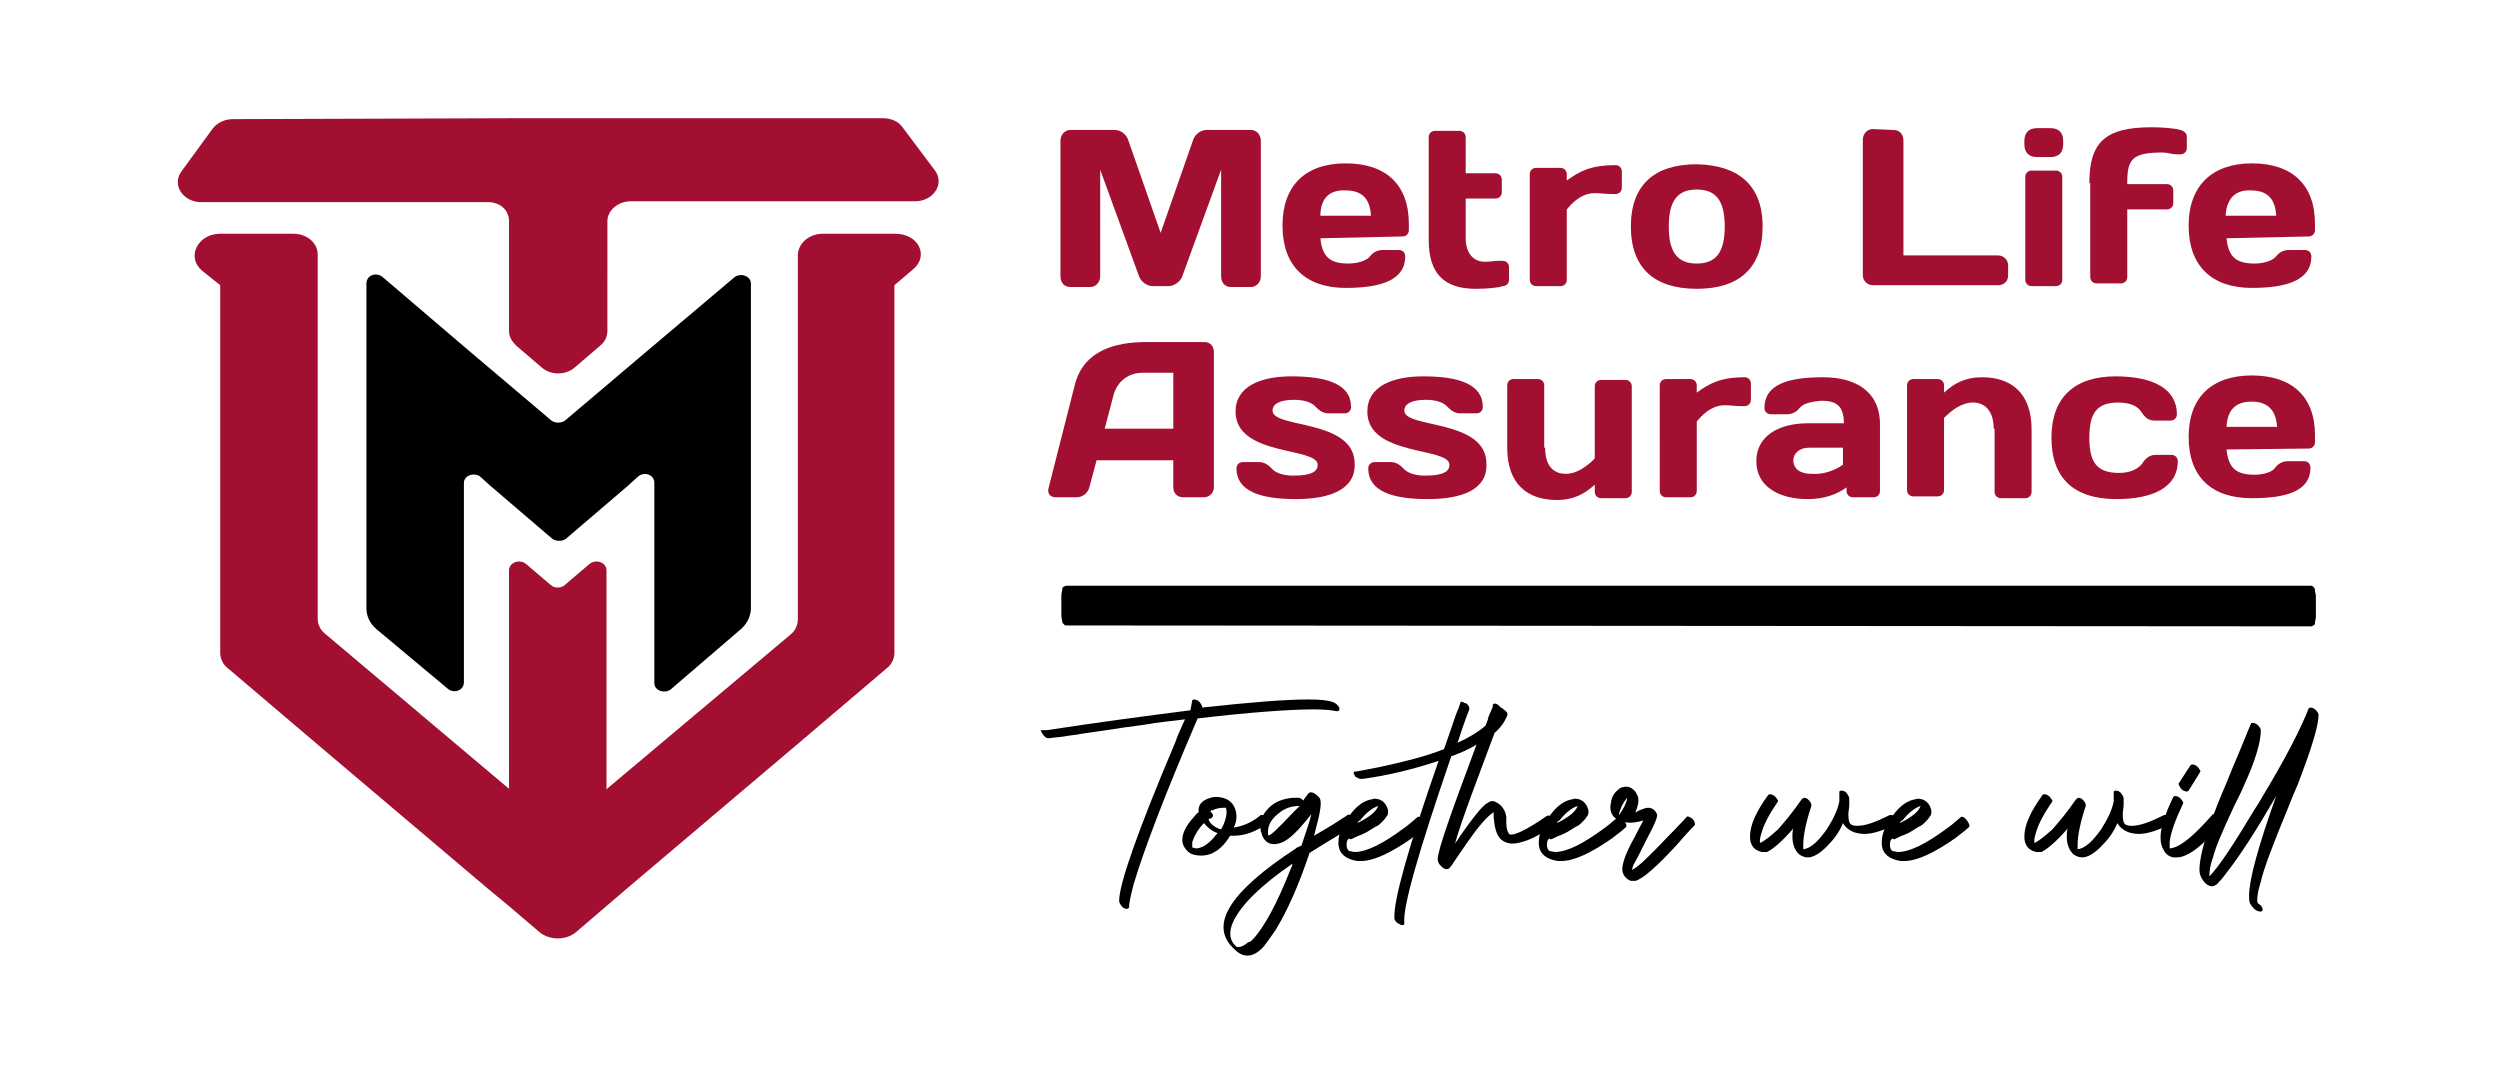
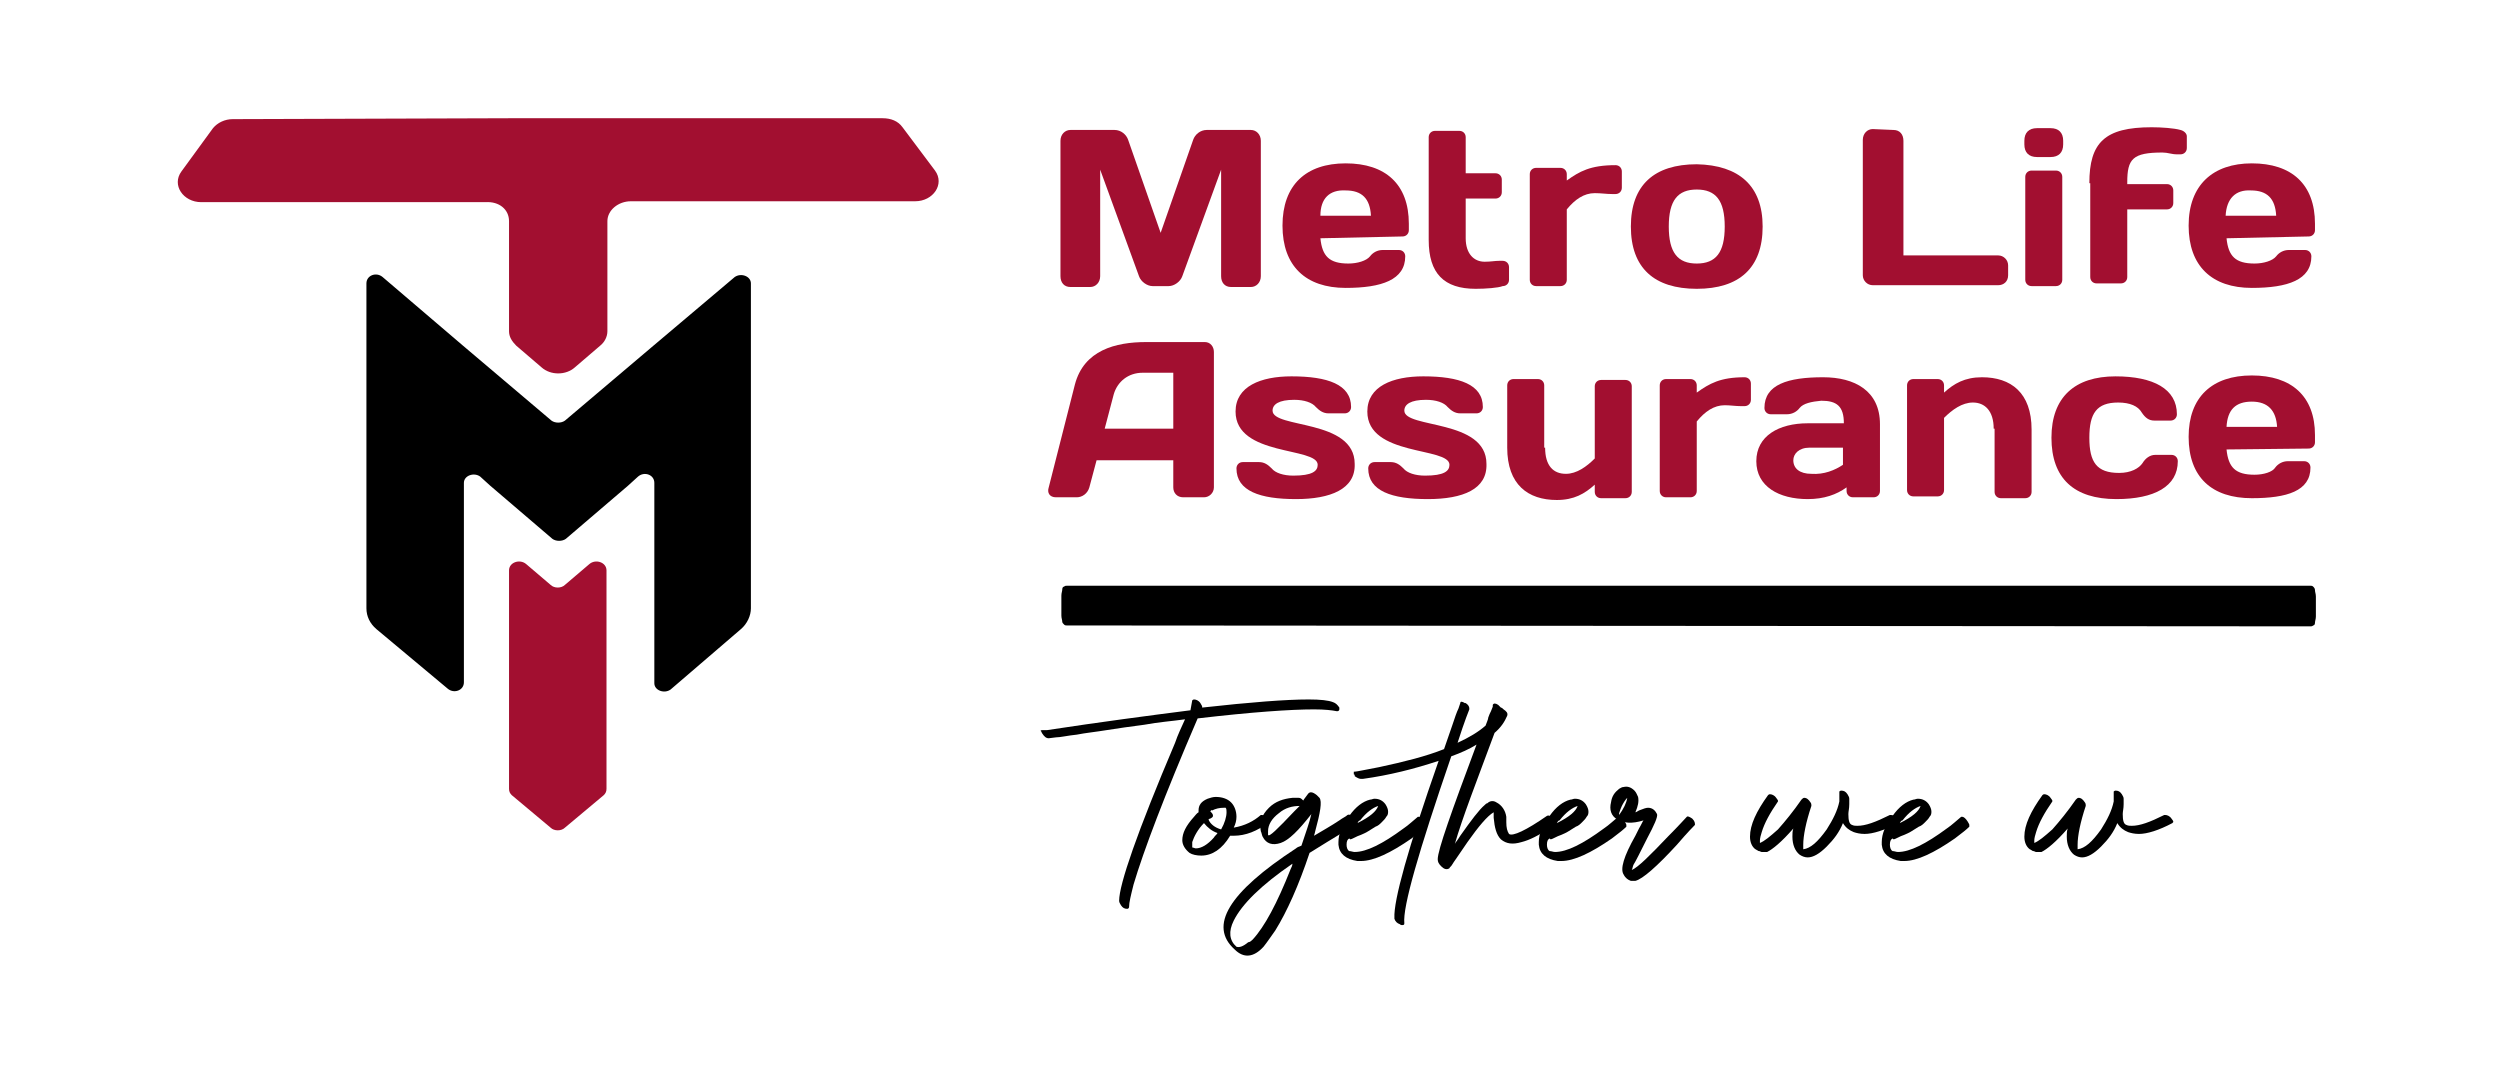
<svg xmlns="http://www.w3.org/2000/svg" xmlns:xlink="http://www.w3.org/1999/xlink" version="1.1" id="Layer_1" x="0px" y="0px" viewBox="0 0 277 119.5" style="enable-background:new 0 0 277 119.5;" xml:space="preserve">
  <style type="text/css">
	.st0{clip-path:url(#SVGID_2_);fill:#A20F30;}
	.st1{clip-path:url(#SVGID_4_);}
	.st2{clip-path:url(#SVGID_6_);fill:#A20F30;}
	.st3{clip-path:url(#SVGID_8_);fill:#A20F30;}
	.st4{clip-path:url(#SVGID_10_);fill:#A20F30;}
	.st5{clip-path:url(#SVGID_12_);fill:#A20F30;}
	.st6{clip-path:url(#SVGID_14_);fill:#A20F30;}
	.st7{clip-path:url(#SVGID_16_);fill:#A20F30;}
	.st8{clip-path:url(#SVGID_18_);fill:#A20F30;}
	.st9{clip-path:url(#SVGID_20_);fill:#A20F30;}
	.st10{clip-path:url(#SVGID_22_);fill:#A20F30;}
	.st11{clip-path:url(#SVGID_24_);fill:#A20F30;}
	.st12{clip-path:url(#SVGID_26_);fill:#A20F30;}
	.st13{clip-path:url(#SVGID_28_);fill:#A20F30;}
	.st14{clip-path:url(#SVGID_30_);fill:#A20F30;}
	.st15{clip-path:url(#SVGID_32_);fill:#A20F30;}
	.st16{clip-path:url(#SVGID_34_);fill:#A20F30;}
	.st17{clip-path:url(#SVGID_36_);fill:#A20F30;}
	.st18{clip-path:url(#SVGID_38_);fill:#A20F30;}
	.st19{clip-path:url(#SVGID_40_);fill:#A20F30;}
	.st20{clip-path:url(#SVGID_42_);fill:#A20F30;}
	.st21{clip-path:url(#SVGID_44_);fill:#A20F30;}
	.st22{clip-path:url(#SVGID_46_);}
	.st23{clip-path:url(#SVGID_48_);}
	.st24{clip-path:url(#SVGID_50_);}
	.st25{clip-path:url(#SVGID_52_);}
	.st26{clip-path:url(#SVGID_54_);}
	.st27{clip-path:url(#SVGID_56_);}
	.st28{clip-path:url(#SVGID_58_);}
	.st29{clip-path:url(#SVGID_60_);}
	.st30{clip-path:url(#SVGID_62_);}
	.st31{clip-path:url(#SVGID_64_);}
	.st32{clip-path:url(#SVGID_66_);}
	.st33{clip-path:url(#SVGID_68_);}
	.st34{clip-path:url(#SVGID_70_);}
</style>
  <g>
    <g>
      <defs>
        <rect id="SVGID_1_" width="277" height="119.5" />
      </defs>
      <clipPath id="SVGID_2_">
        <use xlink:href="#SVGID_1_" style="overflow:visible;" />
      </clipPath>
      <path class="st0" d="M56.4,63.2v24.2c0,0.3,0.1,0.5,0.3,0.7l4.3,3.6c0.4,0.4,1.2,0.4,1.6,0l4.3-3.6c0.2-0.2,0.3-0.4,0.3-0.7V63.2    c0-0.9-1.2-1.3-1.9-0.7l-2.7,2.3c-0.4,0.4-1.2,0.4-1.6,0l-2.7-2.3C57.6,61.9,56.4,62.3,56.4,63.2" />
    </g>
    <g>
      <defs>
        <rect id="SVGID_3_" width="277" height="119.5" />
      </defs>
      <clipPath id="SVGID_4_">
        <use xlink:href="#SVGID_3_" style="overflow:visible;" />
      </clipPath>
      <path class="st1" d="M82.1,69.7c0.7-0.6,1.1-1.5,1.1-2.3V42.2V31.4c0-0.8-1.1-1.2-1.8-0.7l-9,7.6l-9.8,8.3c-0.4,0.3-1.1,0.3-1.5,0    l-9.8-8.3l-8.9-7.6c-0.7-0.6-1.8-0.2-1.8,0.7v10.8v25.2c0,0.9,0.4,1.7,1.1,2.3l7.9,6.6c0.7,0.6,1.8,0.2,1.8-0.7V53.5    c0-0.8,1.1-1.2,1.8-0.7l1.1,1l6.9,5.9c0.4,0.3,1.1,0.3,1.5,0l6.9-5.9l1.1-1c0.7-0.6,1.8-0.2,1.8,0.7v22.2c0,0.8,1.1,1.2,1.8,0.7    L82.1,69.7z" />
    </g>
    <g>
      <defs>
-         <rect id="SVGID_5_" width="277" height="119.5" />
-       </defs>
+         </defs>
      <clipPath id="SVGID_6_">
        <use xlink:href="#SVGID_5_" style="overflow:visible;" />
      </clipPath>
      <path class="st2" d="M99.2,25.9h-8c-1.6,0-2.8,1.1-2.8,2.4v40.3c0,0.7-0.3,1.3-0.8,1.7L63.8,90.3c-1.1,1-2.9,1-4,0l-3.4-2.9    L36,70.2c-0.5-0.4-0.8-1-0.8-1.7V32.7v-4.5c0-1.3-1.2-2.3-2.7-2.3h-0.3h-7.8c-2.5,0-3.8,2.6-2,4.1l2,1.6h0v1.1v27.6v12    c0,0.7,0.3,1.3,0.8,1.7l10,8.5l18.9,16l2.3,1.9l3.4,2.9c1.1,0.9,2.9,0.9,4,0l5.6-4.8l18.9-16l10-8.5c0.5-0.4,0.8-1,0.8-1.7v-12    V31.6l0,0l2-1.7C103,28.4,101.8,25.9,99.2,25.9z" />
    </g>
    <g>
      <defs>
        <rect id="SVGID_7_" width="277" height="119.5" />
      </defs>
      <clipPath id="SVGID_8_">
        <use xlink:href="#SVGID_7_" style="overflow:visible;" />
      </clipPath>
      <path class="st3" d="M56.4,24.5v12.2c0,0.6,0.3,1.1,0.8,1.6l2.8,2.4c1,0.9,2.7,0.9,3.7,0l2.8-2.4c0.5-0.4,0.8-1,0.8-1.6V24.5    c0-1.2,1.2-2.2,2.6-2.2h31.5c2,0,3.3-1.9,2.2-3.4l-3.6-4.8c-0.5-0.7-1.3-1-2.2-1H56.4l-30.6,0.1c-0.9,0-1.7,0.4-2.2,1l-3.5,4.8    c-1.1,1.5,0.2,3.4,2.2,3.4h2.1h29.4C55.3,22.3,56.4,23.2,56.4,24.5" />
    </g>
    <g>
      <defs>
        <rect id="SVGID_9_" width="277" height="119.5" />
      </defs>
      <clipPath id="SVGID_10_">
        <use xlink:href="#SVGID_9_" style="overflow:visible;" />
      </clipPath>
      <path class="st4" d="M127.7,31.7c-0.6,0-1.3-0.5-1.5-1.1l-4.3-11.8v11.8c0,0.7-0.5,1.2-1.1,1.2h-2.2c-0.7,0-1.1-0.5-1.1-1.2v-15    c0-0.7,0.5-1.2,1.1-1.2h4.9c0.7,0,1.3,0.5,1.5,1.1l3.6,10.3l3.6-10.3c0.2-0.6,0.8-1.1,1.5-1.1h4.9c0.6,0,1.1,0.5,1.1,1.2v15    c0,0.7-0.5,1.2-1.1,1.2h-2.2c-0.7,0-1.1-0.5-1.1-1.2V18.8L131,30.6c-0.2,0.6-0.9,1.1-1.5,1.1H127.7z" />
    </g>
    <g>
      <defs>
        <rect id="SVGID_11_" width="277" height="119.5" />
      </defs>
      <clipPath id="SVGID_12_">
        <use xlink:href="#SVGID_11_" style="overflow:visible;" />
      </clipPath>
      <path class="st5" d="M146.3,26.4c0.2,2,1,2.8,3.1,2.8c1,0,2-0.3,2.4-0.8c0.3-0.4,0.8-0.7,1.4-0.7h1.8c0.4,0,0.7,0.3,0.7,0.7    c0,2.6-2.6,3.5-6.6,3.5c-4.4,0-7-2.4-7-6.9s2.6-6.9,7-6.9s7,2.3,7,6.7v0.7c0,0.4-0.3,0.7-0.7,0.7L146.3,26.4L146.3,26.4z     M146.3,23.9h5.6c-0.1-1.9-1-2.8-2.8-2.8C147.3,21,146.3,22,146.3,23.9" />
    </g>
    <g>
      <defs>
        <rect id="SVGID_13_" width="277" height="119.5" />
      </defs>
      <clipPath id="SVGID_14_">
        <use xlink:href="#SVGID_13_" style="overflow:visible;" />
      </clipPath>
      <path class="st6" d="M163.5,32c-3.5,0-5.2-1.7-5.2-5.4V15.2c0-0.4,0.3-0.7,0.7-0.7h2.7c0.4,0,0.7,0.3,0.7,0.7v4h3.3    c0.4,0,0.7,0.3,0.7,0.7v1.4c0,0.4-0.3,0.7-0.7,0.7h-3.3v4.4c0,1.7,0.9,2.6,2.1,2.6c0.7,0,1.1-0.1,1.6-0.1h0.4    c0.4,0,0.7,0.3,0.7,0.7V31c0,0.4-0.3,0.7-0.7,0.7C166,31.9,164.6,32,163.5,32" />
    </g>
    <g>
      <defs>
        <rect id="SVGID_15_" width="277" height="119.5" />
      </defs>
      <clipPath id="SVGID_16_">
        <use xlink:href="#SVGID_15_" style="overflow:visible;" />
      </clipPath>
      <path class="st7" d="M179.7,20.8c0,0.4-0.3,0.7-0.7,0.7h-0.4c-0.6,0-1.2-0.1-1.9-0.1c-1.2,0-2.2,0.7-3.1,1.8V31    c0,0.4-0.3,0.7-0.7,0.7h-2.7c-0.4,0-0.7-0.3-0.7-0.7V19.3c0-0.4,0.3-0.7,0.7-0.7h2.7c0.4,0,0.7,0.3,0.7,0.7V20    c1.4-1,2.6-1.7,5.4-1.7c0.4,0,0.7,0.3,0.7,0.7V20.8z" />
    </g>
    <g>
      <defs>
        <rect id="SVGID_17_" width="277" height="119.5" />
      </defs>
      <clipPath id="SVGID_18_">
        <use xlink:href="#SVGID_17_" style="overflow:visible;" />
      </clipPath>
      <path class="st8" d="M195.3,25.1c0,4.6-2.6,6.9-7.3,6.9c-4.7,0-7.3-2.3-7.3-6.9c0-4.6,2.6-6.9,7.3-6.9    C192.7,18.3,195.3,20.6,195.3,25.1 M191.1,25.1c0-2.9-1-4.1-3.1-4.1c-2.1,0-3.1,1.2-3.1,4.1c0,2.9,1,4.1,3.1,4.1    C190.1,29.2,191.1,28,191.1,25.1" />
    </g>
    <g>
      <defs>
        <rect id="SVGID_19_" width="277" height="119.5" />
      </defs>
      <clipPath id="SVGID_20_">
        <use xlink:href="#SVGID_19_" style="overflow:visible;" />
      </clipPath>
      <path class="st9" d="M209.8,14.4c0.7,0,1.1,0.5,1.1,1.2v12.7h10.5c0.6,0,1.1,0.5,1.1,1.1v1.1c0,0.7-0.5,1.1-1.1,1.1h-13.9    c-0.6,0-1.1-0.5-1.1-1.1v-15c0-0.7,0.5-1.2,1.1-1.2L209.8,14.4L209.8,14.4z" />
    </g>
    <g>
      <defs>
        <rect id="SVGID_21_" width="277" height="119.5" />
      </defs>
      <clipPath id="SVGID_22_">
        <use xlink:href="#SVGID_21_" style="overflow:visible;" />
      </clipPath>
      <path class="st10" d="M224.3,15.6c0-0.9,0.5-1.4,1.4-1.4h1.5c0.9,0,1.4,0.5,1.4,1.4V16c0,0.9-0.5,1.4-1.4,1.4h-1.5    c-0.9,0-1.4-0.5-1.4-1.4V15.6z M225.1,31.7c-0.4,0-0.7-0.3-0.7-0.7V19.6c0-0.4,0.3-0.7,0.7-0.7h2.7c0.4,0,0.7,0.3,0.7,0.7V31    c0,0.4-0.3,0.7-0.7,0.7L225.1,31.7L225.1,31.7z" />
    </g>
    <g>
      <defs>
        <rect id="SVGID_23_" width="277" height="119.5" />
      </defs>
      <clipPath id="SVGID_24_">
        <use xlink:href="#SVGID_23_" style="overflow:visible;" />
      </clipPath>
      <path class="st11" d="M231.5,20.3c0-4.5,1.7-6.2,6.9-6.2c1.1,0,2.5,0.1,3.2,0.3c0.4,0.1,0.7,0.4,0.7,0.7v1.3    c0,0.4-0.3,0.7-0.7,0.7h-0.4c-0.6,0-1-0.2-1.6-0.2c-3.3,0-3.9,0.7-3.9,3.3v0.2h4.4c0.4,0,0.7,0.3,0.7,0.7v1.4    c0,0.4-0.3,0.7-0.7,0.7h-4.4v7.5c0,0.4-0.3,0.7-0.7,0.7h-2.7c-0.4,0-0.7-0.3-0.7-0.7V20.3z" />
    </g>
    <g>
      <defs>
        <rect id="SVGID_25_" width="277" height="119.5" />
      </defs>
      <clipPath id="SVGID_26_">
        <use xlink:href="#SVGID_25_" style="overflow:visible;" />
      </clipPath>
      <path class="st12" d="M246.7,26.4c0.2,2,1,2.8,3.1,2.8c1,0,2-0.3,2.4-0.8c0.3-0.4,0.8-0.7,1.4-0.7h1.8c0.4,0,0.7,0.3,0.7,0.7    c0,2.6-2.6,3.5-6.6,3.5c-4.4,0-7-2.4-7-6.9s2.7-6.9,7-6.9c4.4,0,7,2.3,7,6.7v0.7c0,0.4-0.3,0.7-0.7,0.7L246.7,26.4L246.7,26.4z     M246.6,23.9h5.6c-0.1-1.9-1-2.8-2.8-2.8C247.7,21,246.7,22,246.6,23.9" />
    </g>
    <g>
      <defs>
        <rect id="SVGID_27_" width="277" height="119.5" />
      </defs>
      <clipPath id="SVGID_28_">
        <use xlink:href="#SVGID_27_" style="overflow:visible;" />
      </clipPath>
      <path class="st13" d="M119.1,42.6c1-3.8,4.5-4.7,7.9-4.7h6.5c0.6,0,1,0.5,1,1.1v15c0,0.6-0.5,1.1-1.1,1.1h-2.3    c-0.7,0-1.1-0.5-1.1-1.1v-3h-8.5l-0.8,3c-0.2,0.7-0.8,1.1-1.4,1.1h-2.3c-0.7,0-1-0.5-0.8-1.1L119.1,42.6z M122.4,47.5h7.6v-6.2    h-3.4c-1.6,0-2.8,1-3.2,2.4L122.4,47.5z" />
    </g>
    <g>
      <defs>
        <rect id="SVGID_29_" width="277" height="119.5" />
      </defs>
      <clipPath id="SVGID_30_">
        <use xlink:href="#SVGID_29_" style="overflow:visible;" />
      </clipPath>
      <path class="st14" d="M143.6,55.3c-4,0-6.6-0.9-6.6-3.4c0-0.4,0.3-0.7,0.7-0.7h1.8c0.6,0,1,0.3,1.4,0.7c0.4,0.5,1.3,0.8,2.4,0.8    c2.1,0,2.7-0.5,2.7-1.2c0-2-9.1-0.9-9.1-5.9c0-2.8,2.8-3.9,6.2-3.9c4,0,6.6,0.9,6.6,3.4c0,0.4-0.3,0.7-0.7,0.7h-1.8    c-0.6,0-1-0.3-1.4-0.7c-0.4-0.5-1.3-0.8-2.4-0.8c-1.7,0-2.4,0.5-2.4,1.2c0,2,9.1,0.9,9.1,5.9C150.2,54.2,147.4,55.3,143.6,55.3" />
    </g>
    <g>
      <defs>
        <rect id="SVGID_31_" width="277" height="119.5" />
      </defs>
      <clipPath id="SVGID_32_">
        <use xlink:href="#SVGID_31_" style="overflow:visible;" />
      </clipPath>
      <path class="st15" d="M158.2,55.3c-4,0-6.6-0.9-6.6-3.4c0-0.4,0.3-0.7,0.7-0.7h1.8c0.6,0,1,0.3,1.4,0.7c0.4,0.5,1.3,0.8,2.4,0.8    c2.1,0,2.7-0.5,2.7-1.2c0-2-9.1-0.9-9.1-5.9c0-2.8,2.8-3.9,6.2-3.9c4,0,6.6,0.9,6.6,3.4c0,0.4-0.3,0.7-0.7,0.7h-1.8    c-0.6,0-1-0.3-1.4-0.7c-0.4-0.5-1.3-0.8-2.4-0.8c-1.7,0-2.4,0.5-2.4,1.2c0,2,9.1,0.9,9.1,5.9C164.8,54.2,162.1,55.3,158.2,55.3" />
    </g>
    <g>
      <defs>
        <rect id="SVGID_33_" width="277" height="119.5" />
      </defs>
      <clipPath id="SVGID_34_">
        <use xlink:href="#SVGID_33_" style="overflow:visible;" />
      </clipPath>
      <path class="st16" d="M171.2,49.6c0,2,0.9,2.9,2.3,2.9c1.2,0,2.3-0.8,3.2-1.7v-8c0-0.4,0.3-0.7,0.7-0.7h2.7c0.4,0,0.7,0.3,0.7,0.7    v11.7c0,0.4-0.3,0.7-0.7,0.7h-2.7c-0.4,0-0.7-0.3-0.7-0.7v-0.8c-1.1,1-2.3,1.7-4.2,1.7c-3.2,0-5.5-1.7-5.5-5.8v-6.9    c0-0.4,0.3-0.7,0.7-0.7h2.7c0.4,0,0.7,0.3,0.7,0.7V49.6z" />
    </g>
    <g>
      <defs>
        <rect id="SVGID_35_" width="277" height="119.5" />
      </defs>
      <clipPath id="SVGID_36_">
        <use xlink:href="#SVGID_35_" style="overflow:visible;" />
      </clipPath>
      <path class="st17" d="M194,44.3c0,0.4-0.3,0.7-0.7,0.7h-0.4c-0.6,0-1.2-0.1-1.8-0.1c-1.2,0-2.2,0.7-3.1,1.8v7.7    c0,0.4-0.3,0.7-0.7,0.7h-2.7c-0.4,0-0.7-0.3-0.7-0.7V42.7c0-0.4,0.3-0.7,0.7-0.7h2.7c0.4,0,0.7,0.3,0.7,0.7v0.8    c1.4-1,2.6-1.7,5.3-1.7c0.4,0,0.7,0.3,0.7,0.7L194,44.3L194,44.3z" />
    </g>
    <g>
      <defs>
        <rect id="SVGID_37_" width="277" height="119.5" />
      </defs>
      <clipPath id="SVGID_38_">
        <use xlink:href="#SVGID_37_" style="overflow:visible;" />
      </clipPath>
      <path class="st18" d="M199.4,45.2c-0.3,0.4-0.8,0.7-1.4,0.7h-1.8c-0.4,0-0.7-0.3-0.7-0.7c0-2.6,2.6-3.4,6.5-3.4    c3.5,0,6.3,1.5,6.3,5.2v7.4c0,0.4-0.3,0.7-0.7,0.7h-2.3c-0.4,0-0.7-0.3-0.7-0.7V54c-1.1,0.8-2.5,1.3-4.3,1.3    c-3.2,0-5.7-1.4-5.7-4.2c0-2.8,2.5-4.2,5.7-4.2h4c0-1.9-0.8-2.5-2.5-2.5C200.7,44.5,199.8,44.7,199.4,45.2 M204.2,51.5v-1.9h-3.7    c-1.2,0-1.8,0.7-1.8,1.4c0,0.9,0.7,1.5,2,1.5C202.1,52.6,203.3,52.1,204.2,51.5" />
    </g>
    <g>
      <defs>
        <rect id="SVGID_39_" width="277" height="119.5" />
      </defs>
      <clipPath id="SVGID_40_">
        <use xlink:href="#SVGID_39_" style="overflow:visible;" />
      </clipPath>
      <path class="st19" d="M220.9,47.5c0-2-1-2.9-2.3-2.9c-1.2,0-2.3,0.8-3.2,1.7v8c0,0.4-0.3,0.7-0.7,0.7H212c-0.4,0-0.7-0.3-0.7-0.7    V42.7c0-0.4,0.3-0.7,0.7-0.7h2.7c0.4,0,0.7,0.3,0.7,0.7v0.8c1.1-1,2.3-1.7,4.2-1.7c3.2,0,5.5,1.7,5.5,5.8v6.9    c0,0.4-0.3,0.7-0.7,0.7h-2.7c-0.4,0-0.7-0.3-0.7-0.7V47.5z" />
    </g>
    <g>
      <defs>
        <rect id="SVGID_41_" width="277" height="119.5" />
      </defs>
      <clipPath id="SVGID_42_">
        <use xlink:href="#SVGID_41_" style="overflow:visible;" />
      </clipPath>
      <path class="st20" d="M231.5,48.5c0,2.7,0.8,3.9,3.3,3.9c1.3,0,2.2-0.5,2.6-1.1c0.3-0.5,0.8-0.9,1.4-0.9h1.8    c0.4,0,0.7,0.3,0.7,0.7c0,2.8-2.6,4.2-6.8,4.2c-4.7,0-7.2-2.3-7.2-6.8s2.6-6.8,7.1-6.8c4.2,0,6.8,1.4,6.8,4.2    c0,0.4-0.3,0.7-0.7,0.7h-1.8c-0.6,0-1-0.3-1.4-0.9c-0.4-0.7-1.3-1.1-2.6-1.1C232.3,44.6,231.5,45.8,231.5,48.5" />
    </g>
    <g>
      <defs>
        <rect id="SVGID_43_" width="277" height="119.5" />
      </defs>
      <clipPath id="SVGID_44_">
        <use xlink:href="#SVGID_43_" style="overflow:visible;" />
      </clipPath>
      <path class="st21" d="M246.7,49.8c0.2,2,1,2.8,3.1,2.8c1,0,2-0.3,2.3-0.8c0.3-0.4,0.8-0.7,1.4-0.7h1.8c0.4,0,0.7,0.3,0.7,0.7    c0,2.6-2.6,3.4-6.5,3.4c-4.4,0-7-2.3-7-6.8c0-4.4,2.6-6.8,7-6.8c4.4,0,7,2.3,7,6.6V49c0,0.4-0.3,0.7-0.7,0.7L246.7,49.8    L246.7,49.8z M246.7,47.3h5.6c-0.1-1.8-1-2.8-2.8-2.8C247.7,44.5,246.8,45.4,246.7,47.3" />
    </g>
    <g>
      <defs>
        <rect id="SVGID_45_" width="277" height="119.5" />
      </defs>
      <clipPath id="SVGID_46_">
        <use xlink:href="#SVGID_45_" style="overflow:visible;" />
      </clipPath>
      <path class="st22" d="M118.2,69.3c-0.1,0-0.2,0-0.3-0.1c-0.1-0.1-0.2-0.2-0.2-0.3c0-0.2-0.1-0.4-0.1-0.7c0-0.3,0-0.7,0-1.1    c0-0.4,0-0.8,0-1.1c0-0.3,0.1-0.5,0.1-0.7c0-0.2,0.1-0.3,0.2-0.3c0.1-0.1,0.2-0.1,0.3-0.1H256c0.1,0,0.2,0,0.3,0.1    c0.1,0.1,0.2,0.2,0.2,0.4s0.1,0.4,0.1,0.7c0,0.3,0,0.7,0,1.1c0,0.4,0,0.8,0,1.1c0,0.3-0.1,0.5-0.1,0.7c0,0.2-0.1,0.3-0.2,0.3    c-0.1,0.1-0.2,0.1-0.3,0.1L118.2,69.3L118.2,69.3z" />
    </g>
    <g>
      <defs>
        <rect id="SVGID_47_" width="277" height="119.5" />
      </defs>
      <clipPath id="SVGID_48_">
        <use xlink:href="#SVGID_47_" style="overflow:visible;" />
      </clipPath>
      <path class="st23" d="M132.1,77.6c0,0,0.1-0.1,0.2-0.1c0.2,0,0.5,0.1,0.7,0.4c0.1,0.2,0.2,0.3,0.2,0.4c0,0,0,0.1,0,0.1v0    c5.4-0.6,9.3-0.9,11.8-0.9c1.3,0,2.2,0.1,2.7,0.3c0.3,0.1,0.5,0.3,0.7,0.6c0,0.1,0,0.2,0,0.2c0,0.1-0.1,0.2-0.2,0.2    c0,0-0.1,0-0.1,0c-0.5-0.1-1.3-0.2-2.5-0.2c-2.6,0-6.9,0.3-12.9,1c-3.7,8.6-6,14.7-7.1,18.4c-0.3,1.2-0.5,2-0.5,2.5v0v0    c0,0.1-0.1,0.2-0.2,0.2c-0.3,0-0.5-0.1-0.7-0.4c-0.1-0.2-0.2-0.3-0.2-0.5c0-1.8,2-7.6,6.2-17.5c0.3-0.9,0.7-1.7,1.1-2.6    c-1.4,0.2-2.9,0.3-4.5,0.6c-1.6,0.2-2.9,0.4-4.2,0.6c-1.2,0.2-2.3,0.3-3.3,0.5c-1,0.1-1.8,0.3-2.3,0.3l-0.8,0.1h0    c-0.3,0-0.5-0.2-0.7-0.5c-0.1-0.1-0.1-0.3-0.2-0.3c0-0.1,0.1-0.1,0.2-0.1l0.5,0c5.9-0.9,11.2-1.6,15.9-2.2L132.1,77.6z" />
    </g>
    <g>
      <defs>
        <rect id="SVGID_49_" width="277" height="119.5" />
      </defs>
      <clipPath id="SVGID_50_">
        <use xlink:href="#SVGID_49_" style="overflow:visible;" />
      </clipPath>
      <path class="st24" d="M132.8,90C132.8,90,132.8,89.9,132.8,90v-0.2c0-0.6,0.3-1,1-1.3c0.3-0.1,0.6-0.2,0.9-0.2    c0.7,0,1.3,0.2,1.7,0.6c0.4,0.4,0.6,1,0.6,1.6c0,0.4-0.1,0.8-0.3,1.2c1.2-0.2,2.2-0.7,3-1.4c0,0,0.1,0,0.1,0    c0.2,0,0.4,0.1,0.7,0.4c0.1,0.1,0.2,0.3,0.2,0.3c0,0,0,0.1-0.1,0.1c-1.3,1-2.6,1.5-3.9,1.5c-0.2,0-0.3,0-0.4,0    c-0.9,1.5-2,2.2-3.2,2.2c-0.5,0-1-0.1-1.3-0.3c0,0,0,0,0,0c-0.5-0.4-0.8-0.9-0.8-1.4c0-0.8,0.4-1.6,1.3-2.6    C132.4,90.4,132.6,90.1,132.8,90 M133.4,91.2c-0.7,0.7-1.1,1.5-1.3,2.1c0,0.1,0,0.2,0,0.3c0,0.2,0,0.3,0,0.3    c0.1,0,0.3,0.1,0.4,0.1c0.6,0,1.3-0.4,2-1.2c0.1-0.2,0.3-0.3,0.4-0.5C134.3,92.1,133.8,91.7,133.4,91.2 M134.1,89.9    c0.2,0.2,0.3,0.3,0.3,0.5c0,0.1-0.1,0.2-0.3,0.3c-0.1,0-0.2,0.1-0.2,0.1c0.2,0.5,0.7,0.9,1.4,1.1c0.4-0.7,0.6-1.4,0.6-1.9    c0-0.2,0-0.4-0.1-0.5c0,0-0.1,0-0.2,0c-0.5,0-0.9,0.1-1.3,0.3C134.2,89.7,134.2,89.8,134.1,89.9" />
    </g>
    <g>
      <defs>
        <rect id="SVGID_51_" width="277" height="119.5" />
      </defs>
      <clipPath id="SVGID_52_">
        <use xlink:href="#SVGID_51_" style="overflow:visible;" />
      </clipPath>
      <path class="st25" d="M143.9,88.4c0.2,0,0.3,0.1,0.5,0.3c0.1-0.2,0.3-0.4,0.5-0.7c0.2-0.3,0.5-0.3,1,0.1c0.1,0.1,0.2,0.2,0.3,0.3    c0.3,0.4,0.1,1.6-0.5,3.8c0,0.1-0.1,0.3-0.1,0.4c1-0.6,1.9-1.1,2.8-1.7c0.4-0.3,0.7-0.4,0.9-0.6c0.2-0.1,0.4,0,0.7,0.2l0.1,0.1    c0.3,0.3,0.3,0.4,0.3,0.6l0,0c-0.2,0.1-0.5,0.3-0.9,0.6c-1.8,1.1-3.3,2-4.4,2.7c-1.2,3.6-2.5,6.5-3.8,8.6    c-0.5,0.7-0.9,1.3-1.3,1.8c-1.1,1.2-2.2,1.3-3.2,0.3c-2.9-2.6-0.7-6.3,6.8-11.2c0.1-0.1,0.3-0.2,0.6-0.3c0.5-1.5,0.9-2.6,1.1-3.5    c-1.4,1.8-2.5,2.9-3.4,3.2s-1.6,0.1-2-0.7c-0.1-0.2-0.1-0.4-0.2-0.6c-0.2-1,0.1-1.8,0.9-2.6c0.7-0.7,1.6-1,2.6-1.1    C143.4,88.4,143.7,88.4,143.9,88.4 M138.8,104.1c1.3-1.4,2.7-4,4.2-7.8c0.1-0.2,0.2-0.4,0.2-0.6c-3.5,2.4-5.6,4.5-6.5,6.3    c-0.6,1.2-0.5,2.2,0.3,2.9l0,0c0.3,0.1,0.7,0,1.3-0.5C138.5,104.4,138.7,104.2,138.8,104.1 M144,89.3c-0.8,0-1.6,0.2-2.3,0.8    c-0.8,0.6-1.2,1.3-1.2,2c0,0.1,0,0.3,0,0.4c0.1,0.3,1-0.6,2.9-2.6C143.7,89.6,143.9,89.4,144,89.3" />
    </g>
    <g>
      <defs>
        <rect id="SVGID_53_" width="277" height="119.5" />
      </defs>
      <clipPath id="SVGID_54_">
        <use xlink:href="#SVGID_53_" style="overflow:visible;" />
      </clipPath>
      <path class="st26" d="M149.5,92.9c-0.2,0.1-0.3,0.3-0.3,0.7c0,0.3,0.1,0.6,0.3,0.7c0.2,0,0.4,0.1,0.6,0.1c1.3,0,3.1-0.9,5.4-2.6    c0.6-0.4,1.1-0.9,1.6-1.3c0,0,0.1,0,0.1,0c0.2,0,0.4,0.2,0.6,0.5c0.1,0.2,0.2,0.3,0.2,0.4c0,0,0,0.1,0,0.2    c-0.3,0.3-0.8,0.7-1.6,1.3c-2.3,1.6-4.2,2.5-5.6,2.5c-0.2,0-0.3,0-0.4,0c-1.3-0.2-2-0.8-2.1-1.8c0-0.1,0-0.2,0-0.3    c0-0.9,0.4-1.9,1.2-2.9c0.7-1,1.5-1.6,2.3-1.8c0.2,0,0.3-0.1,0.5-0.1h0c0.5,0,0.9,0.2,1.2,0.6c0.2,0.3,0.3,0.6,0.3,0.8    c0,0.2,0,0.4-0.2,0.6c-0.1,0.2-0.3,0.4-0.5,0.6c-0.2,0.2-0.4,0.4-0.7,0.5c-0.3,0.2-0.5,0.3-0.8,0.5c-0.3,0.2-0.6,0.3-0.8,0.4    c-0.3,0.1-0.5,0.2-0.7,0.3c-0.2,0.1-0.4,0.2-0.5,0.2L149.5,92.9z M150.4,91.2c1.4-0.7,2.1-1.3,2.3-1.9c-0.6,0.2-1.3,0.7-2,1.6    C150.6,90.9,150.5,91,150.4,91.2" />
    </g>
    <g>
      <defs>
        <rect id="SVGID_55_" width="277" height="119.5" />
      </defs>
      <clipPath id="SVGID_56_">
        <use xlink:href="#SVGID_55_" style="overflow:visible;" />
      </clipPath>
      <path class="st27" d="M171.4,90.4c0.2-0.1,0.4,0,0.7,0.3c0.3,0.3,0.4,0.5,0.3,0.6c0,0,0,0,0,0c-0.1,0-0.3,0.2-0.5,0.3    c-1.4,1-2.5,1.5-3.3,1.7c-1,0.3-1.7,0.2-2.3-0.3c-0.5-0.5-0.7-1.3-0.8-2.4c0-0.1,0-0.3,0-0.6c-0.7,0.4-1.7,1.6-2.9,3.3    c-1,1.5-1.6,2.3-1.7,2.5c-0.1,0.2-0.3,0.3-0.3,0.4c-0.3,0.2-0.6,0.1-0.9-0.2c-0.3-0.3-0.4-0.5-0.4-0.8c0-1,1.5-5.2,4.3-12.7    c-0.8,0.5-1.7,0.9-2.8,1.3c-3.6,10.5-5.4,16.7-5.2,18.5c0,0.2-0.1,0.2-0.3,0.2c0,0-0.1,0-0.2-0.1c-0.3-0.1-0.5-0.3-0.6-0.6    c0,0,0-0.1,0-0.1c-0.1-1.9,1.5-7.7,4.9-17.4c-2.7,0.9-5.5,1.6-8.4,2c-0.1,0-0.2,0-0.2,0c-0.2,0-0.4-0.1-0.7-0.3c0,0,0,0,0-0.1    c0,0,0-0.1-0.1-0.1c0,0,0-0.1,0-0.1c0,0,0-0.1,0-0.1c0,0,0,0,0-0.1l0,0c0,0,0,0,0.1,0c0.2,0,1.1-0.2,2.7-0.5    c2.8-0.6,5.2-1.2,7.2-2c0.3-0.9,0.6-1.7,0.9-2.6s0.5-1.5,0.7-1.9l0.2-0.6c0-0.2,0.2-0.2,0.5,0c0,0,0.1,0,0.1,0    c0.3,0.2,0.4,0.4,0.4,0.6c0,0,0,0,0,0.1c0,0-0.5,1.2-1.3,3.7c1.3-0.6,2.3-1.2,3.1-1.9c0.1-0.3,0.3-0.7,0.3-0.9    c0.1-0.3,0.2-0.5,0.3-0.7c0.1-0.2,0.1-0.3,0.2-0.5l0-0.2c0.1-0.2,0.3-0.2,0.6,0c0.1,0.1,0.2,0.2,0.3,0.3c0.1,0,0.2,0.1,0.3,0.2    c0.3,0.2,0.5,0.4,0.4,0.7c0,0,0,0,0,0c-0.3,0.7-0.7,1.3-1.4,1.9c-2,5.4-3.6,9.5-4.4,12.3c0.1-0.2,0.3-0.4,0.6-0.9    c1.2-1.7,2.1-2.9,2.7-3.4c0.1-0.1,0.2-0.2,0.3-0.2c0.3-0.3,0.7-0.3,1-0.1c0.6,0.3,1,0.9,1.1,1.6c0,0.1,0,0.3,0,0.6    c0,0.6,0.1,1,0.3,1.3C167.6,92.7,169.1,92,171.4,90.4" />
    </g>
    <g>
      <defs>
        <rect id="SVGID_57_" width="277" height="119.5" />
      </defs>
      <clipPath id="SVGID_58_">
        <use xlink:href="#SVGID_57_" style="overflow:visible;" />
      </clipPath>
      <path class="st28" d="M171.7,92.9c-0.2,0.1-0.3,0.3-0.3,0.7c0,0.3,0.1,0.6,0.3,0.7c0.2,0,0.4,0.1,0.6,0.1c1.3,0,3.1-0.9,5.4-2.6    c0.6-0.4,1.1-0.9,1.6-1.3c0,0,0.1,0,0.1,0c0.2,0,0.4,0.2,0.6,0.5c0.1,0.2,0.2,0.3,0.2,0.4c0,0,0,0.1,0,0.2    c-0.3,0.3-0.8,0.7-1.6,1.3c-2.3,1.6-4.2,2.5-5.6,2.5c-0.2,0-0.3,0-0.4,0c-1.3-0.2-2-0.8-2.1-1.8c0-0.1,0-0.2,0-0.3    c0-0.9,0.4-1.9,1.2-2.9c0.7-1,1.5-1.6,2.3-1.8c0.2,0,0.3-0.1,0.5-0.1h0c0.5,0,0.9,0.2,1.2,0.6c0.2,0.3,0.3,0.6,0.3,0.8    c0,0.2,0,0.4-0.2,0.6c-0.1,0.2-0.3,0.4-0.5,0.6c-0.2,0.2-0.4,0.4-0.7,0.5c-0.3,0.2-0.5,0.3-0.8,0.5c-0.3,0.2-0.6,0.3-0.8,0.4    c-0.3,0.1-0.5,0.2-0.7,0.3c-0.2,0.1-0.4,0.2-0.5,0.2L171.7,92.9z M172.5,91.2c1.4-0.7,2.1-1.3,2.3-1.9c-0.6,0.2-1.3,0.7-2,1.6    C172.7,90.9,172.6,91,172.5,91.2" />
    </g>
    <g>
      <defs>
        <rect id="SVGID_59_" width="277" height="119.5" />
      </defs>
      <clipPath id="SVGID_60_">
        <use xlink:href="#SVGID_59_" style="overflow:visible;" />
      </clipPath>
      <path class="st29" d="M186.9,90.5c0.1-0.1,0.3,0,0.6,0.2c0.3,0.3,0.3,0.5,0.3,0.7c0,0,0,0,0,0c-0.1,0.1-0.8,0.8-2,2.2    c-2.2,2.4-3.8,3.8-4.6,4c-0.2,0-0.3,0-0.5,0c-0.3-0.1-0.6-0.3-0.8-0.7c-0.4-0.6,0-2,1.3-4.3c0.1-0.2,0.2-0.4,0.4-0.8    c0.3-0.5,0.4-0.8,0.5-0.9c-1.3,0.4-2.2,0.3-2.9-0.1c-0.7-0.4-0.9-1.1-0.7-1.9c0.1-0.7,0.4-1.1,0.9-1.5c0.2-0.1,0.3-0.2,0.5-0.2    c0.4-0.1,0.8,0,1.2,0.4c0.2,0.2,0.3,0.5,0.4,0.7c0.1,0.5,0,1-0.3,1.7c0.1,0,0.2-0.1,0.4-0.2c0.5-0.2,0.8-0.3,1-0.3    c0.5,0,0.8,0.3,1,0.7c0.1,0.3-0.3,1.2-1.1,2.7c-0.8,1.6-1.3,2.6-1.5,2.9c-0.1,0.2-0.1,0.4-0.2,0.6c0.7-0.3,2-1.6,4-3.7    C186,91.5,186.7,90.7,186.9,90.5 M179.4,90.3c0.5-0.7,0.8-1.3,0.9-1.9c-0.2,0.2-0.4,0.5-0.6,0.9c-0.1,0.2-0.2,0.5-0.3,0.8    C179.4,90.2,179.4,90.3,179.4,90.3" />
    </g>
    <g>
      <defs>
        <rect id="SVGID_61_" width="277" height="119.5" />
      </defs>
      <clipPath id="SVGID_62_">
        <use xlink:href="#SVGID_61_" style="overflow:visible;" />
      </clipPath>
      <path class="st30" d="M195.9,88.1c0,0,0.1-0.1,0.2-0.1c0.2,0,0.5,0.1,0.7,0.4c0.1,0.1,0.2,0.3,0.2,0.3c0,0,0,0.1,0,0.1    c-0.9,1.3-1.5,2.4-1.8,3.4c-0.1,0.3-0.2,0.7-0.2,0.9c0,0.1,0,0.2,0,0.3c0.5-0.2,1.1-0.7,2-1.5c0.8-0.9,1.7-2,2.6-3.3    c0.1-0.1,0.2-0.2,0.3-0.2c0.3,0,0.5,0.2,0.7,0.5c0.1,0.1,0.1,0.3,0.1,0.3c0,0,0,0,0,0.1c-0.6,1.8-0.9,3.3-0.9,4.3    c0,0.2,0,0.3,0,0.5c0.8-0.1,1.6-0.8,2.6-2.2c0.7-1.1,1.2-2.1,1.4-3.1c0,0,0-0.1,0-0.1v0c0,0,0-0.1,0-0.1c0,0,0-0.1,0-0.1    c0,0,0-0.1,0-0.2c0,0,0-0.1,0-0.2c0,0,0-0.1,0-0.2c0,0,0-0.1,0-0.1c0,0,0-0.1,0-0.1v0c0,0,0.1-0.1,0.2-0.1c0.3,0,0.5,0.1,0.7,0.4    c0.1,0.2,0.2,0.3,0.2,0.5c0,0.1,0,0.3,0,0.6c0,0.5-0.1,0.8-0.1,1.1c0,0.7,0.1,1.1,0.4,1.2c0.2,0.1,0.4,0.1,0.6,0.1    c0.9,0,2-0.4,3.6-1.2c0,0,0.1,0,0.1,0c0.2,0,0.5,0.1,0.7,0.4c0.1,0.1,0.2,0.3,0.2,0.3c0,0.1,0,0.1-0.1,0.2    c-1.5,0.8-2.8,1.2-3.7,1.2c-0.5,0-0.9-0.1-1.2-0.2c-0.5-0.2-0.9-0.5-1.2-1c-0.4,1-1,1.8-1.8,2.6c-0.8,0.8-1.5,1.2-2.1,1.2    c-0.3,0-0.6-0.1-0.9-0.3c-0.5-0.4-0.8-1.1-0.8-2c0-0.3,0-0.6,0.1-0.9c-1.3,1.5-2.3,2.3-2.9,2.6c-0.1,0-0.2,0-0.3,0    c-0.1,0-0.2,0-0.3,0c-0.1,0-0.2-0.1-0.3-0.1c-0.1,0-0.2-0.1-0.2-0.1c-0.1,0-0.1-0.1-0.2-0.1c0,0,0,0,0,0c-0.4-0.3-0.6-0.8-0.6-1.4    C193.9,91.4,194.6,89.9,195.9,88.1" />
    </g>
    <g>
      <defs>
        <rect id="SVGID_63_" width="277" height="119.5" />
      </defs>
      <clipPath id="SVGID_64_">
        <use xlink:href="#SVGID_63_" style="overflow:visible;" />
      </clipPath>
      <path class="st31" d="M209.7,92.9c-0.2,0.1-0.3,0.3-0.3,0.7c0,0.3,0.1,0.6,0.3,0.7c0.2,0,0.4,0.1,0.6,0.1c1.3,0,3.1-0.9,5.4-2.6    c0.6-0.4,1.1-0.9,1.6-1.3c0,0,0.1,0,0.1,0c0.2,0,0.4,0.2,0.6,0.5c0.1,0.2,0.2,0.3,0.2,0.4c0,0,0,0.1,0,0.2    c-0.3,0.3-0.8,0.7-1.6,1.3c-2.3,1.6-4.2,2.5-5.6,2.5c-0.2,0-0.3,0-0.4,0c-1.3-0.2-2-0.8-2.1-1.8c0-0.1,0-0.2,0-0.3    c0-0.9,0.4-1.9,1.2-2.9c0.7-1,1.5-1.6,2.3-1.8c0.2,0,0.3-0.1,0.5-0.1h0c0.5,0,0.9,0.2,1.2,0.6c0.2,0.3,0.3,0.6,0.3,0.8    c0,0.2,0,0.4-0.2,0.6c-0.1,0.2-0.3,0.4-0.5,0.6c-0.2,0.2-0.4,0.4-0.7,0.5c-0.3,0.2-0.5,0.3-0.8,0.5c-0.3,0.2-0.6,0.3-0.8,0.4    c-0.3,0.1-0.5,0.2-0.7,0.3c-0.2,0.1-0.4,0.2-0.5,0.2L209.7,92.9z M210.5,91.2c1.4-0.7,2.1-1.3,2.3-1.9c-0.6,0.2-1.3,0.7-2,1.6    C210.7,90.9,210.6,91,210.5,91.2" />
    </g>
    <g>
      <defs>
        <rect id="SVGID_65_" width="277" height="119.5" />
      </defs>
      <clipPath id="SVGID_66_">
        <use xlink:href="#SVGID_65_" style="overflow:visible;" />
      </clipPath>
      <path class="st32" d="M226.3,88.1c0,0,0.1-0.1,0.2-0.1c0.2,0,0.5,0.1,0.7,0.4c0.1,0.1,0.2,0.3,0.2,0.3c0,0,0,0.1,0,0.1    c-0.9,1.3-1.5,2.4-1.8,3.4c-0.1,0.3-0.2,0.7-0.2,0.9c0,0.1,0,0.2,0,0.3c0.5-0.2,1.1-0.7,2-1.5c0.8-0.9,1.7-2,2.6-3.3    c0.1-0.1,0.2-0.2,0.3-0.2c0.3,0,0.5,0.2,0.7,0.5c0.1,0.1,0.1,0.3,0.1,0.3c0,0,0,0,0,0.1c-0.6,1.8-0.9,3.3-0.9,4.3    c0,0.2,0,0.3,0,0.5c0.8-0.1,1.6-0.8,2.6-2.2c0.7-1.1,1.2-2.1,1.4-3.1c0,0,0-0.1,0-0.1v0c0,0,0-0.1,0-0.1c0,0,0-0.1,0-0.1    c0,0,0-0.1,0-0.2c0,0,0-0.1,0-0.2c0,0,0-0.1,0-0.2c0,0,0-0.1,0-0.1s0-0.1,0-0.1v0c0,0,0.1-0.1,0.2-0.1c0.3,0,0.5,0.1,0.7,0.4    c0.1,0.2,0.2,0.3,0.2,0.5c0,0.1,0,0.3,0,0.6c0,0.5-0.1,0.8-0.1,1.1c0,0.7,0.1,1.1,0.4,1.2c0.2,0.1,0.4,0.1,0.6,0.1    c0.9,0,2-0.4,3.6-1.2c0,0,0.1,0,0.1,0c0.2,0,0.5,0.1,0.7,0.4c0.1,0.1,0.2,0.3,0.2,0.3c0,0.1,0,0.1-0.1,0.2    c-1.5,0.8-2.8,1.2-3.7,1.2c-0.5,0-0.9-0.1-1.2-0.2c-0.5-0.2-0.9-0.5-1.2-1c-0.4,1-1,1.8-1.8,2.6c-0.8,0.8-1.5,1.2-2.1,1.2    c-0.3,0-0.6-0.1-0.9-0.3c-0.5-0.4-0.8-1.1-0.8-2c0-0.3,0-0.6,0.1-0.9c-1.3,1.5-2.3,2.3-2.9,2.6c-0.1,0-0.2,0-0.3,0s-0.2,0-0.3,0    c-0.1,0-0.2-0.1-0.3-0.1c-0.1,0-0.2-0.1-0.2-0.1c-0.1,0-0.1-0.1-0.2-0.1c0,0,0,0,0,0c-0.4-0.3-0.6-0.8-0.6-1.4    C224.3,91.4,225,89.9,226.3,88.1" />
    </g>
    <g>
      <defs>
        <rect id="SVGID_67_" width="277" height="119.5" />
      </defs>
      <clipPath id="SVGID_68_">
        <use xlink:href="#SVGID_67_" style="overflow:visible;" />
      </clipPath>
-       <path class="st33" d="M240.8,88.3c0,0,0.1-0.1,0.2-0.1c0.2,0,0.5,0.1,0.7,0.4c0.1,0.1,0.2,0.3,0.2,0.3c0,0,0,0,0,0.1    c-0.9,1.9-1.4,3.3-1.5,4.3c0,0.1,0,0.2,0,0.3c0,0.1,0,0.3,0,0.4h0c0.8,0,2.1-0.9,3.7-2.6c0.4-0.4,0.8-0.9,1.1-1.2c0,0,0.1,0,0.1,0    c0.2,0,0.3,0.2,0.6,0.5c0.1,0.2,0.2,0.3,0.2,0.4c0,0,0,0.1,0,0.2c-2,2.4-3.7,3.7-4.9,3.7c-0.1,0-0.3,0-0.4,0    c-0.5-0.1-0.9-0.4-1.1-0.9c-0.2-0.3-0.3-0.7-0.3-1.1C239.3,92,239.8,90.4,240.8,88.3 M242.5,87.6c0,0-0.1,0.1-0.2,0.1    c-0.2,0-0.5-0.1-0.7-0.4c-0.1-0.2-0.2-0.3-0.2-0.4c0,0,0-0.1,0-0.1l1.3-2c0,0,0.1-0.1,0.2-0.1c0.2,0,0.5,0.1,0.7,0.4    c0.1,0.1,0.2,0.3,0.2,0.3c0,0,0,0.1,0,0.1L242.5,87.6z" />
    </g>
    <g>
      <defs>
        <rect id="SVGID_69_" width="277" height="119.5" />
      </defs>
      <clipPath id="SVGID_70_">
        <use xlink:href="#SVGID_69_" style="overflow:visible;" />
      </clipPath>
-       <path class="st34" d="M250.2,100.1c0.3,0.2,0.5,0.4,0.5,0.7c0,0.1-0.1,0.2-0.2,0.2h0c-0.4,0-0.7-0.2-1-0.6    c-0.1-0.1-0.1-0.2-0.2-0.3c-0.1-0.2-0.1-0.5-0.1-0.9c0-1.7,1-5.4,3-11c-2.2,3.8-4,6.6-5.5,8.5c-0.5,0.7-0.9,1.1-1.1,1.3    c-0.2,0.1-0.3,0.2-0.5,0.2c-0.4,0-0.8-0.3-1.1-0.8c-0.2-0.3-0.3-0.7-0.3-1c0-1.6,0.8-4.4,2.5-8.5c0.3-0.7,0.7-1.6,1.2-2.9    c1-2.3,1.6-3.9,2-4.8c0-0.1,0.1-0.1,0.2-0.1c0.2,0,0.5,0.1,0.7,0.4c0.1,0.1,0.2,0.3,0.2,0.4c0,1.3-0.6,3.4-1.9,6.2    c-0.2,0.5-0.6,1.3-1.1,2.3c-1.2,2.6-2,4.4-2.3,5.6c-0.3,0.8-0.4,1.5-0.4,2.1c1-1,2.6-3.4,5-7.4c0.3-0.5,0.6-0.9,0.8-1.3    c2.6-4.3,4.3-7.6,5.2-9.9c0,0,0.1-0.1,0.2-0.1c0.2,0,0.5,0.1,0.7,0.4c0.1,0.1,0.2,0.3,0.2,0.4c0,1.2-0.8,3.8-2.3,7.7    c-0.3,0.7-0.7,1.6-1.2,2.9c-1.6,3.9-2.6,6.5-2.9,7.9c-0.3,0.9-0.4,1.6-0.4,2.1C250.1,99.9,250.1,100,250.2,100.1" />
    </g>
  </g>
</svg>